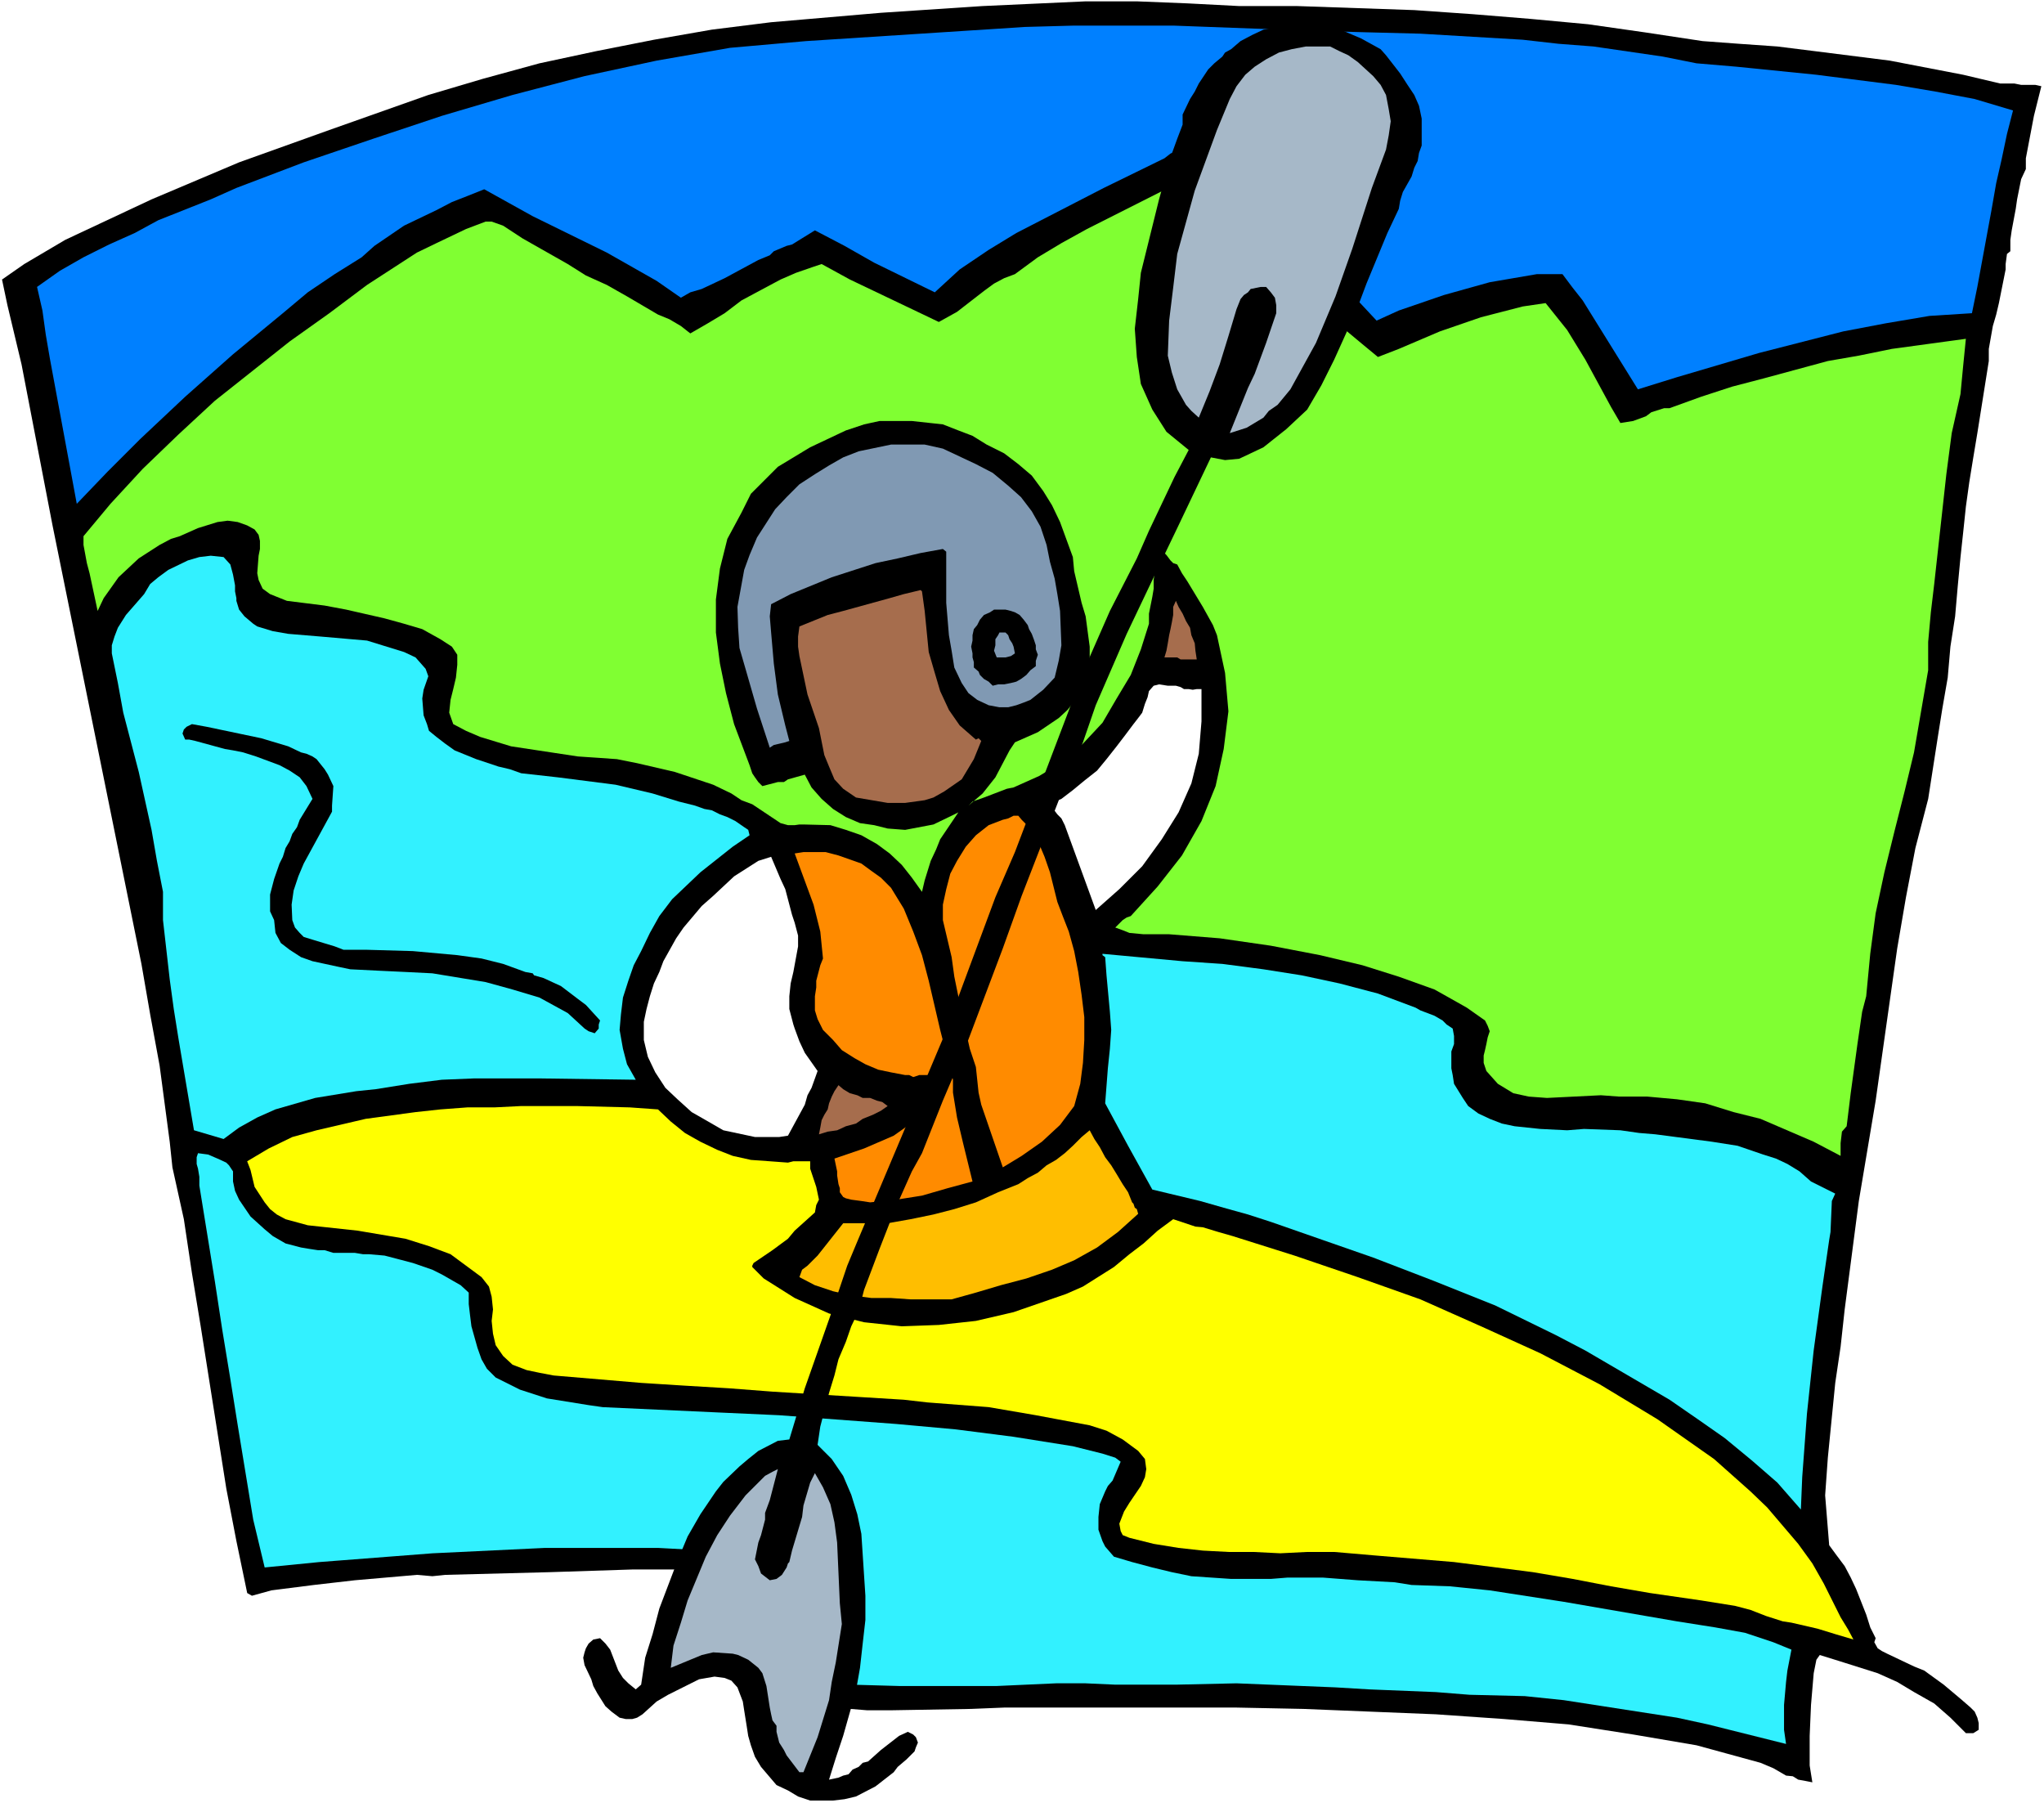
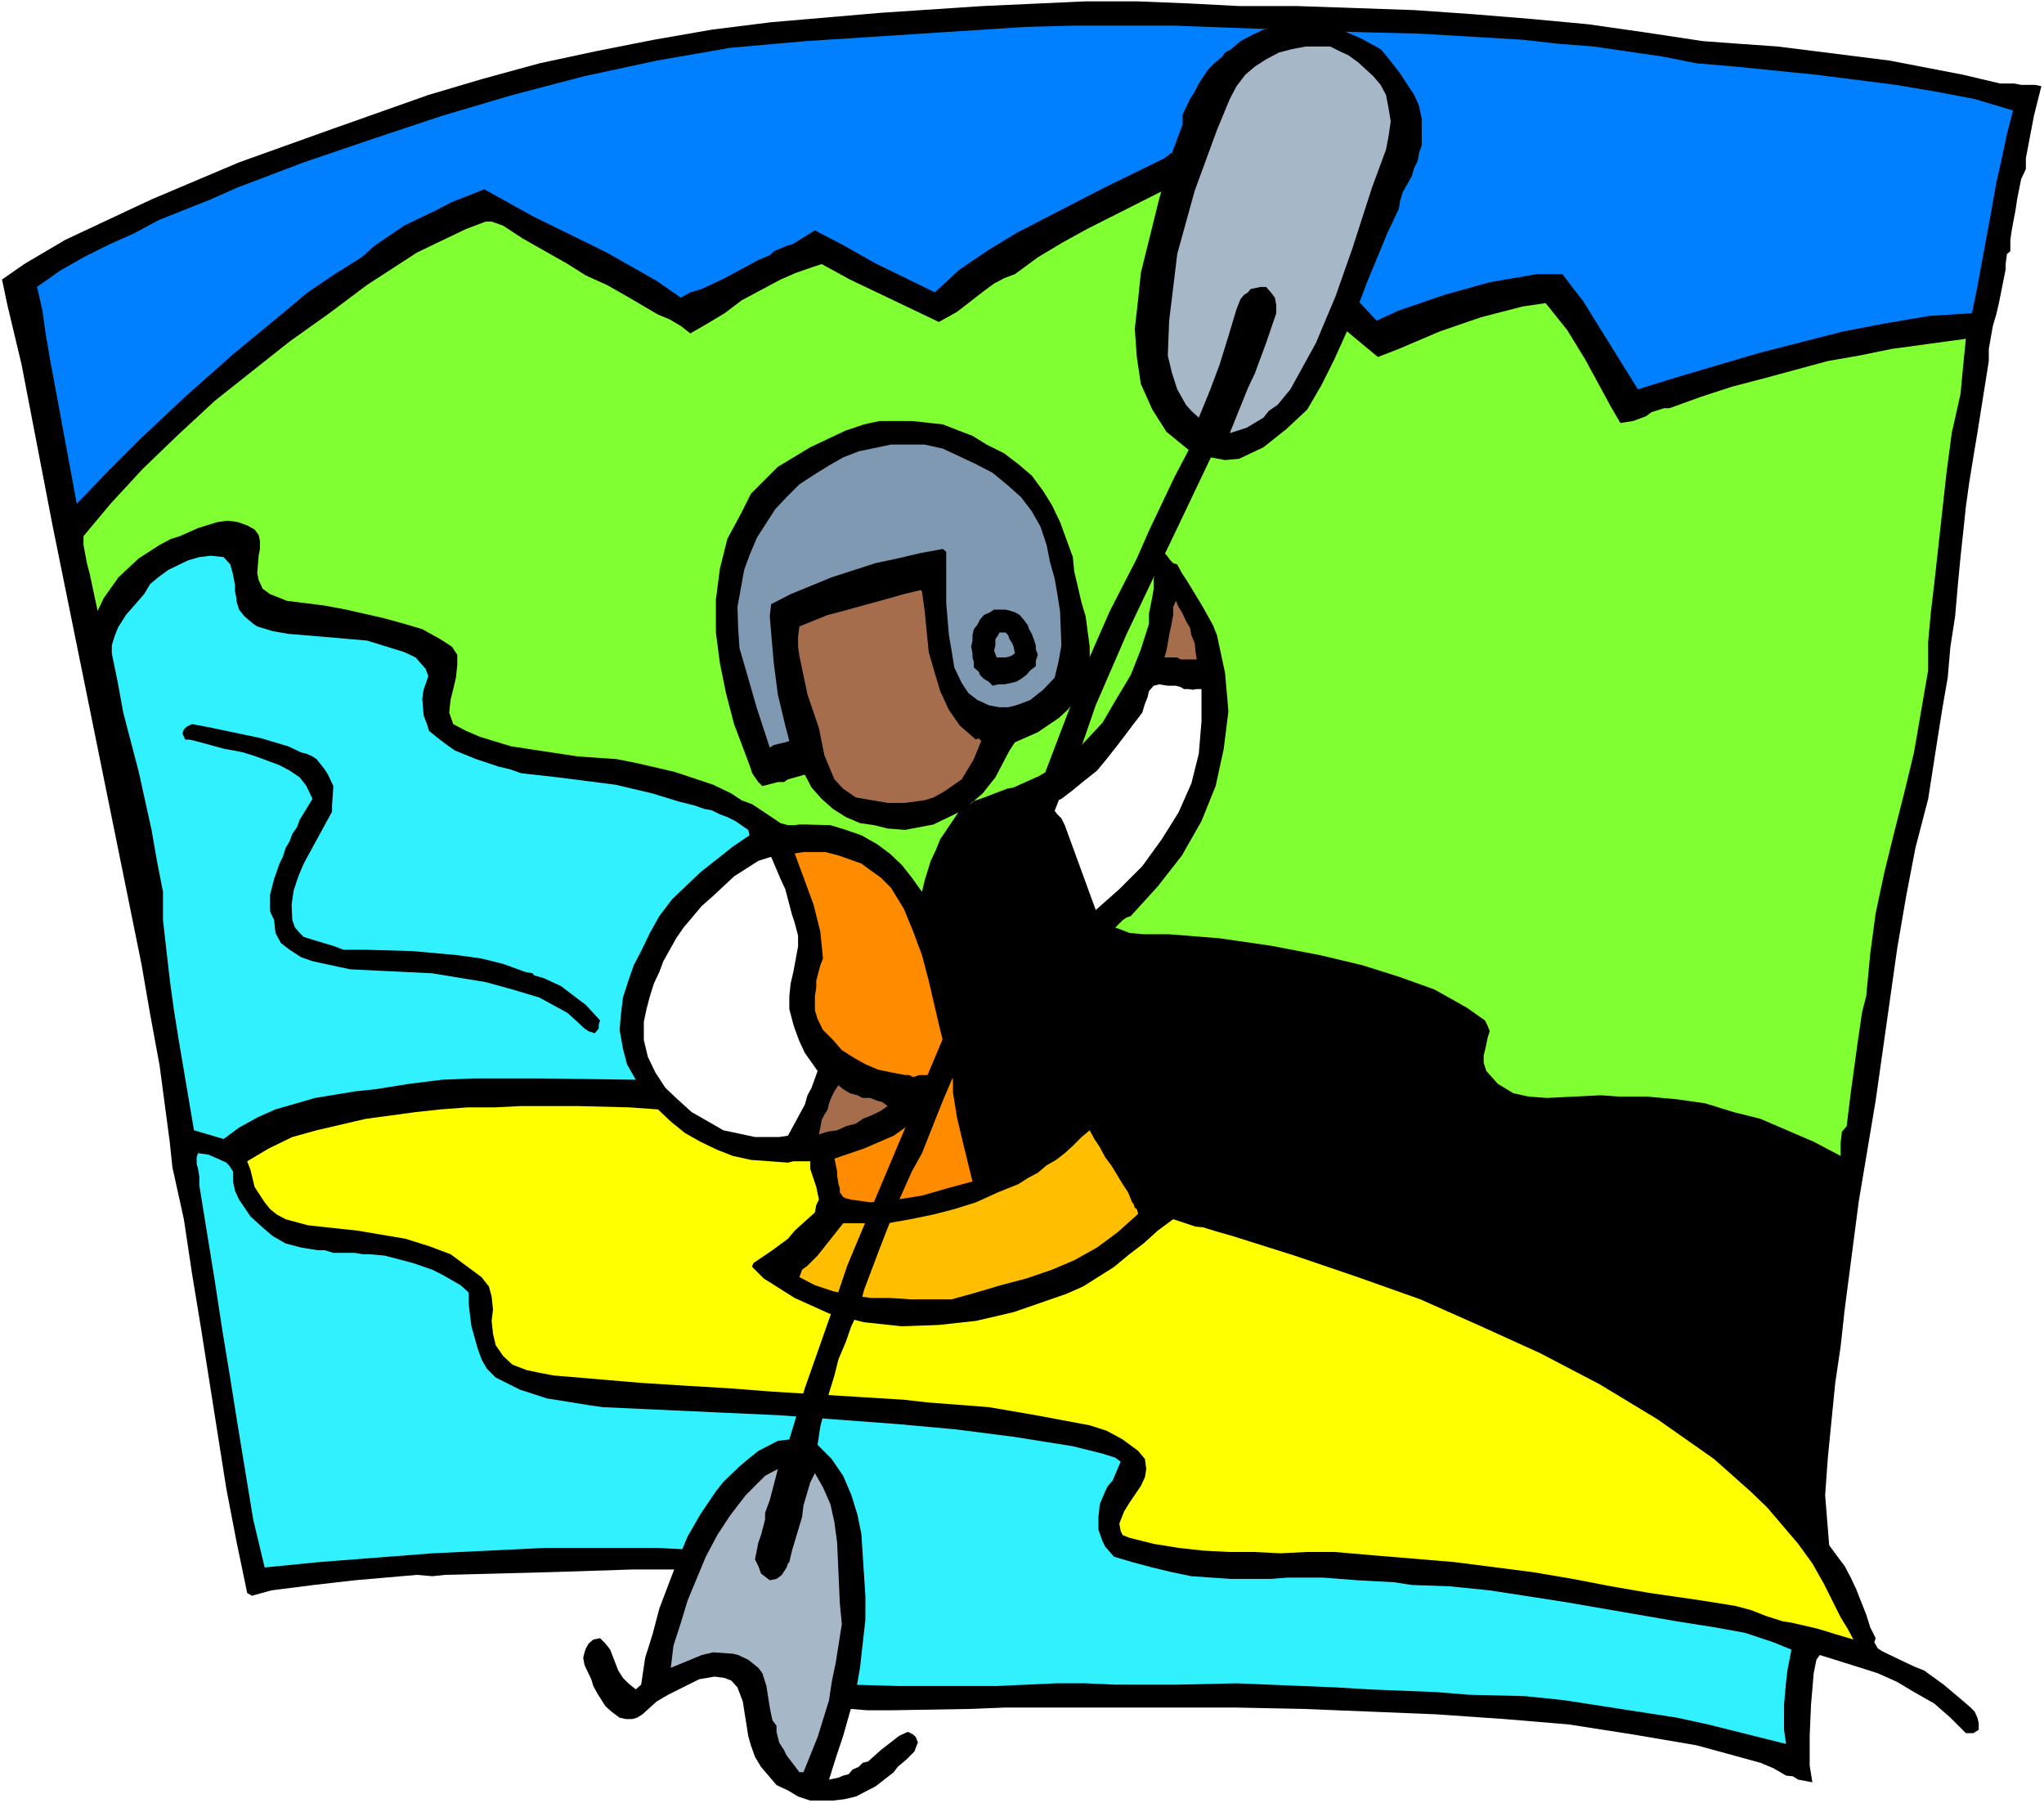
<svg xmlns="http://www.w3.org/2000/svg" xmlns:ns1="http://sodipodi.sourceforge.net/DTD/sodipodi-0.dtd" xmlns:ns2="http://www.inkscape.org/namespaces/inkscape" version="1.0" width="129.766mm" height="114.467mm" id="svg23" ns1:docname="Kayaking 33.wmf">
  <rect width="100%" height="100%" fill="#333333" stroke="none" />
  <ns1:namedview id="namedview23" pagecolor="#ffffff" bordercolor="#000000" borderopacity="0.25" ns2:showpageshadow="2" ns2:pageopacity="0.0" ns2:pagecheckerboard="0" ns2:deskcolor="#d1d1d1" ns2:document-units="mm" />
  <defs id="defs1">
    <pattern id="WMFhbasepattern" patternUnits="userSpaceOnUse" width="6" height="6" x="0" y="0" />
  </defs>
  <path style="fill:#ffffff;fill-opacity:1;fill-rule:evenodd;stroke:none" d="M 0,432.63 H 490.455 V 0 H 0 Z" id="path1" />
  <path style="fill:#000000;fill-opacity:1;fill-rule:evenodd;stroke:none" d="m 5.818,63.351 9.858,-5.818 20.685,-9.697 21.008,-8.889 21.654,-7.757 23.755,-8.404 13.09,-3.879 13.574,-3.717 13.574,-2.909 13.898,-2.747 13.898,-2.424 14.221,-1.778 26.341,-2.263 24.402,-1.616 24.725,-1.131 h 12.282 l 12.12,0.485 12.443,0.646 h 13.898 l 28.118,0.97 13.898,0.97 13.898,1.131 13.898,1.293 13.574,1.939 13.898,2.101 8.726,0.646 9.211,0.646 9.05,1.131 17.938,2.263 17.614,3.394 8.888,2.101 h 3.394 l 1.616,0.323 h 3.394 l 1.454,0.323 -1.778,7.111 -1.939,10.181 v 2.586 l -1.131,2.424 -0.97,4.848 -0.323,2.263 -0.97,5.172 -0.323,2.263 V 60.281 l -0.808,0.646 -0.323,2.424 v 1.293 l -1.616,8.081 -0.646,2.747 -0.808,2.747 -0.97,5.495 v 2.909 l -2.747,17.292 -0.97,5.818 -0.97,5.98 -0.808,5.818 -0.646,6.141 -0.646,5.98 -0.646,6.788 -0.646,7.434 -1.131,7.272 -0.646,7.434 -1.293,7.434 -1.131,7.111 -2.262,14.545 -3.07,11.798 -2.262,11.798 -2.101,12.282 -5.171,36.524 -4.04,24.08 -3.394,26.019 -0.97,8.889 -1.293,8.727 -1.778,17.939 -0.646,9.05 0.97,11.959 1.778,2.424 1.939,2.586 1.454,2.747 1.293,2.747 2.424,6.141 0.97,3.071 1.293,2.586 -0.323,0.97 0.808,1.454 0.97,0.646 1.293,0.646 6.464,3.071 2.424,0.97 4.686,3.394 4.04,3.394 2.424,2.101 0.97,0.97 0.646,1.454 0.323,1.293 v 1.616 l -1.293,0.808 h -0.97 -0.808 l -3.717,-3.717 -3.878,-3.394 -4.848,-2.747 -4.04,-2.424 -4.686,-2.101 -9.211,-2.909 -4.686,-1.454 -0.808,1.131 -0.646,3.232 -0.646,7.596 -0.323,7.434 v 7.111 l 0.646,4.04 -1.616,-0.323 -1.778,-0.323 -1.293,-0.808 -1.616,-0.162 -3.07,-1.778 -3.07,-1.293 -15.352,-4.202 -15.19,-2.586 -15.514,-2.424 -15.514,-1.293 -16.322,-1.131 -31.835,-1.293 -15.998,-0.323 h -55.752 l -7.918,0.323 -18.907,0.323 h -6.141 l -11.797,-0.97 -5.818,-1.131 -5.656,-0.97 -1.454,-0.646 -2.101,-1.778 -1.616,-2.263 -1.293,-3.717 -0.323,-2.747 v -2.747 l 0.323,-2.586 1.939,-4.848 3.07,-4.363 2.101,-1.939 -6.464,-1.454 -6.787,-0.97 -6.787,-0.646 h -13.574 l -19.877,0.646 -25.048,0.646 -3.07,0.323 -3.717,-0.323 -14.867,1.293 -9.858,1.131 -10.181,1.293 -4.686,1.293 -1.131,-0.646 -2.586,-12.444 -2.424,-12.606 L 48.157,318.21 46.056,305.443 44.117,292.514 41.37,280.07 40.723,273.929 38.299,255.667 36.037,243.385 33.936,231.264 12.605,126.056 5.171,87.431 1.778,73.209 1.131,70.139 0.485,67.068 Z" id="path2" />
  <path style="fill:#0080ff;fill-opacity:1;fill-rule:evenodd;stroke:none" d="m 56.722,45.089 16.16,-6.141 16.645,-5.656 16.483,-5.495 16.968,-5.01 17.291,-4.525 17.291,-3.717 17.614,-3.071 18.261,-1.616 52.52,-3.394 11.797,-0.323 h 23.755 l 34.906,1.293 11.797,0.323 12.605,0.323 24.563,1.454 8.565,0.97 8.403,0.646 16.645,2.424 8.08,1.616 9.534,0.808 19.23,1.939 19.069,2.424 9.534,1.616 9.373,1.778 9.211,2.747 -1.454,5.656 -1.293,6.141 -1.293,5.656 -1.131,6.464 -3.394,18.424 -1.293,6.303 -10.181,0.646 -10.504,1.778 -10.181,1.939 -20.2,5.172 -19.715,5.818 -9.373,2.909 -13.251,-21.333 -2.424,-3.071 -2.424,-3.232 h -6.141 l -5.656,0.97 -5.656,0.97 -10.989,3.071 -10.827,3.717 -5.333,2.424 -9.211,-9.858 -8.403,-9.858 -4.363,-5.333 -7.595,-10.505 -3.394,-5.172 -0.97,-0.646 -2.101,-2.263 -0.646,-0.808 -1.293,-0.646 -4.04,2.101 -3.07,1.293 -1.616,0.323 -2.747,1.293 -1.454,1.131 -14.544,7.111 -21.008,10.828 -6.626,4.04 -6.949,4.687 -5.979,5.495 -14.544,-7.111 -7.11,-4.04 -7.11,-3.717 -5.494,3.394 -1.293,0.323 -3.07,1.293 -0.97,0.97 -2.747,1.131 -8.08,4.363 -2.747,1.293 -2.747,1.293 -2.747,0.808 -2.262,1.293 -5.818,-4.04 -11.958,-6.788 -17.776,-8.727 -11.635,-6.464 -4.04,1.616 -3.717,1.454 -3.717,1.939 -7.757,3.717 -7.11,4.848 -3.07,2.747 -6.464,4.04 -6.464,4.363 -5.979,5.01 -11.958,9.858 -11.474,10.181 -10.827,10.181 -7.757,7.757 -7.434,7.757 -6.464,-34.908 -0.97,-5.656 -0.808,-5.818 -1.293,-5.656 5.494,-3.879 5.656,-3.232 6.141,-3.071 6.141,-2.747 5.656,-3.071 12.605,-5.01 z" id="path3" />
  <path style="fill:#80ff32;fill-opacity:1;fill-rule:evenodd;stroke:none" d="m 26.502,120.884 7.757,-8.404 8.565,-8.242 8.726,-8.081 17.938,-14.222 9.534,-6.788 9.05,-6.788 11.958,-7.757 4.686,-2.263 7.11,-3.394 4.686,-1.778 h 1.454 l 2.747,0.97 4.686,3.071 10.827,6.141 4.363,2.747 5.01,2.263 4.848,2.747 7.434,4.363 2.747,1.131 2.747,1.616 2.262,1.778 4.202,-2.424 4.04,-2.424 4.04,-3.071 9.373,-5.01 3.717,-1.616 4.202,-1.454 1.939,-0.646 6.787,3.717 17.614,8.404 3.717,1.778 4.363,-2.424 6.464,-5.01 2.424,-1.778 2.424,-1.293 2.586,-0.97 5.494,-4.04 5.656,-3.394 6.141,-3.394 17.614,-8.889 12.12,-5.495 14.382,20.686 5.656,6.464 9.534,9.212 6.787,5.656 3.717,3.071 5.01,-1.939 9.858,-4.202 9.858,-3.394 10.019,-2.586 5.494,-0.808 5.171,6.464 4.363,7.111 6.141,11.313 2.262,3.879 3.07,-0.485 3.07,-1.131 1.293,-0.97 3.07,-0.97 h 1.293 l 7.595,-2.747 7.434,-2.424 7.434,-1.939 15.514,-4.202 7.434,-1.293 7.918,-1.616 17.776,-2.424 -0.646,6.464 -0.323,3.394 -0.323,3.394 -2.101,9.373 -1.293,9.858 -2.909,26.342 -0.808,6.788 -0.646,7.111 v 6.788 l -3.394,19.716 -2.262,9.373 -2.424,9.535 -2.424,9.858 -2.101,9.858 -1.293,9.697 -0.97,10.181 -0.97,3.717 -1.131,7.757 -1.616,11.798 -0.97,7.919 -1.131,1.293 -0.323,2.747 v 3.071 l -6.464,-3.394 -12.766,-5.495 -6.464,-1.616 -6.787,-2.101 -6.787,-0.97 -7.11,-0.646 h -6.787 l -4.363,-0.323 -12.928,0.646 -4.363,-0.323 -3.717,-0.808 -3.717,-2.263 -2.747,-3.071 -0.646,-1.939 v -1.778 l 0.323,-1.293 0.323,-1.454 0.323,-1.616 0.485,-1.454 -0.485,-1.293 -0.646,-1.293 -4.363,-3.071 -3.717,-2.101 -4.04,-2.263 -8.565,-3.071 -8.726,-2.747 -10.181,-2.424 -11.797,-2.263 -12.282,-1.778 -12.12,-0.97 h -6.141 l -3.394,-0.323 -1.616,-0.646 -1.778,-0.646 1.778,-1.778 0.97,-0.646 0.97,-0.323 6.464,-7.111 5.818,-7.434 4.686,-8.242 3.394,-8.404 1.939,-8.889 1.131,-9.05 -0.808,-9.212 -1.939,-9.05 -0.97,-2.424 -2.424,-4.363 -3.717,-6.141 -1.293,-1.939 -1.131,-2.101 -0.97,-0.323 -0.646,-0.646 -0.97,-1.293 -1.454,-1.454 -0.646,0.323 -0.646,0.646 v 2.101 1.939 l -0.323,2.424 v 2.101 l -0.323,1.939 -0.808,4.04 v 2.424 l -1.939,6.141 -2.424,6.141 -3.394,5.656 -3.394,5.818 -4.686,5.01 -4.848,4.363 -5.656,3.394 -6.141,2.747 -1.616,0.323 -5.494,2.101 -2.747,0.97 -0.97,0.97 3.394,-2.909 3.07,-3.879 3.394,-6.464 1.293,-1.939 5.494,-2.424 5.01,-3.394 2.101,-1.939 1.939,-2.424 1.778,-2.424 0.97,-2.909 0.646,-3.717 v -3.717 l -0.97,-7.272 -0.97,-3.232 -1.778,-7.596 -0.323,-3.394 -3.07,-8.404 -1.939,-4.04 -2.101,-3.394 -2.747,-3.717 -3.232,-2.747 -3.394,-2.586 -4.202,-2.101 -3.394,-2.101 -3.394,-1.293 -3.717,-1.454 -7.434,-0.808 h -7.757 l -3.717,0.808 -4.363,1.454 -8.565,4.04 -7.757,4.687 -3.07,3.071 -3.394,3.394 -2.262,4.525 -3.394,6.303 -1.778,7.111 -0.97,7.434 v 7.919 l 0.97,7.434 1.454,7.111 1.939,7.434 3.717,9.858 0.646,1.939 0.646,0.97 0.808,1.131 0.97,0.97 3.717,-0.97 h 1.454 l 0.97,-0.646 4.04,-1.131 1.616,3.071 2.424,2.747 2.747,2.424 3.07,1.939 3.394,1.454 3.394,0.485 3.232,0.808 4.202,0.323 3.394,-0.646 3.394,-0.646 4.363,-2.101 1.616,-0.808 -4.363,6.464 -0.97,2.424 -1.293,2.747 -1.454,4.687 -0.646,2.747 -2.424,-3.394 -2.424,-3.071 -2.909,-2.747 -3.07,-2.263 -3.717,-2.101 -3.717,-1.293 -3.717,-1.131 -6.464,-0.162 h -0.97 l -1.131,0.162 h -1.616 l -1.778,-0.485 -6.787,-4.525 -2.586,-0.97 -2.424,-1.616 -4.363,-2.101 -9.211,-3.071 -9.05,-2.101 -4.848,-0.97 -4.686,-0.323 -4.686,-0.323 -15.998,-2.424 -7.434,-2.263 -3.394,-1.454 -3.07,-1.616 -0.97,-2.747 0.323,-3.071 0.646,-2.586 0.646,-2.747 0.323,-3.071 v -2.424 l -1.293,-1.939 -2.747,-1.778 -4.363,-2.424 -4.363,-1.293 -4.686,-1.293 -9.211,-2.101 -5.171,-0.97 -9.05,-1.131 -4.04,-1.616 -1.778,-1.293 -0.97,-2.101 -0.323,-1.616 0.323,-4.202 0.323,-1.616 v -1.939 l -0.323,-1.454 -0.97,-1.293 -1.778,-0.97 -2.262,-0.808 -2.424,-0.323 -2.424,0.323 -4.686,1.454 -4.363,1.939 -2.101,0.646 -2.747,1.454 -5.01,3.232 -4.848,4.525 -3.555,5.01 -1.454,3.071 -1.939,-9.05 -0.646,-2.424 -0.808,-4.363 v -2.101 z" id="path4" />
  <path style="fill:#32f1ff;fill-opacity:1;fill-rule:evenodd;stroke:none" d="m 34.582,142.54 1.454,-2.424 1.939,-1.616 2.424,-1.778 4.686,-2.263 2.747,-0.808 2.747,-0.323 3.07,0.323 1.616,1.778 0.646,2.424 0.485,2.586 v 1.454 l 0.323,1.616 v 0.646 l 0.646,2.101 1.293,1.616 2.101,1.778 0.97,0.646 3.717,1.131 3.717,0.646 7.757,0.646 7.434,0.646 3.717,0.323 8.888,2.747 2.747,1.293 1.293,1.454 1.131,1.293 0.646,1.778 -1.131,3.232 -0.323,2.101 0.323,4.04 0.808,2.101 0.485,1.616 1.778,1.454 2.101,1.616 2.262,1.616 5.171,2.101 5.333,1.778 2.747,0.646 2.747,0.97 8.726,0.97 13.898,1.778 8.888,2.101 6.302,1.939 3.878,0.97 2.262,0.808 1.778,0.323 1.939,0.97 1.778,0.646 1.939,0.97 2.101,1.454 0.97,0.646 0.323,1.293 -4.04,2.747 -7.757,6.141 -6.787,6.464 -3.07,4.04 -2.262,4.04 -2.101,4.363 -1.778,3.394 -1.293,3.717 -1.293,4.04 -0.485,4.04 -0.323,3.717 0.808,4.525 0.97,3.717 2.101,3.717 -23.432,-0.323 h -15.19 l -7.918,0.323 -7.757,0.97 -8.08,1.293 -4.686,0.485 -9.858,1.616 -9.534,2.747 -4.363,1.939 -4.363,2.424 -3.717,2.747 -7.11,-2.101 -3.717,-21.979 -1.131,-7.111 -0.97,-7.111 -1.616,-14.222 v -6.788 l -1.454,-7.434 -1.293,-7.434 -3.07,-13.898 -3.717,-14.222 -1.293,-7.111 -1.454,-7.111 v -1.939 l 0.646,-2.101 0.808,-2.101 1.939,-3.071 z" id="path5" />
  <path style="fill:#32f1ff;fill-opacity:1;fill-rule:evenodd;stroke:none" d="m 47.51,276.677 2.424,0.323 2.262,0.97 2.101,0.97 0.646,0.646 0.97,1.454 v 2.424 l 0.485,2.263 0.97,2.101 2.747,4.04 3.394,3.071 1.939,1.616 3.07,1.778 3.717,0.97 1.939,0.323 2.101,0.323 h 1.616 l 2.101,0.646 h 5.171 l 1.939,0.323 H 88.557 l 3.717,0.323 6.787,1.778 4.686,1.616 2.262,1.131 4.525,2.586 1.939,1.778 v 2.747 l 0.323,2.747 0.323,2.586 1.454,5.172 0.97,2.747 1.293,2.263 2.101,2.101 5.818,2.909 6.464,2.101 10.019,1.616 3.394,0.485 28.118,1.293 14.221,0.646 28.118,2.101 14.221,1.293 13.898,1.778 14.221,2.263 7.11,1.778 3.07,0.97 1.293,0.97 -1.939,4.525 -1.131,1.293 -0.646,1.293 -1.293,3.071 -0.323,3.071 v 1.616 1.454 l 0.97,2.747 0.646,1.293 2.101,2.424 4.363,1.293 4.848,1.293 4.686,1.131 4.686,0.97 9.534,0.646 h 9.534 l 4.04,-0.323 h 8.403 l 8.403,0.646 8.888,0.485 4.04,0.646 9.211,0.323 9.534,0.97 17.776,2.747 27.149,4.687 9.211,1.454 7.11,1.293 6.787,2.263 4.363,1.778 -0.97,5.01 -0.323,2.747 -0.485,5.495 v 5.98 l 0.485,3.394 -18.746,-4.687 -7.434,-1.616 -27.149,-4.202 -9.373,-0.97 -13.251,-0.323 -8.08,-0.646 -15.998,-0.646 -8.08,-0.485 -23.755,-0.97 -14.544,0.323 H 267.609 l -7.11,-0.323 h -7.11 l -7.11,0.323 -7.11,0.323 h -5.818 -11.797 -5.818 l -11.474,-0.323 -11.15,-0.97 -4.363,-0.646 -1.778,-0.323 -2.262,-1.131 -1.131,-0.646 -0.646,-0.97 -0.646,-2.747 0.323,-2.424 0.646,-2.263 0.97,-2.101 1.454,-2.263 3.394,-3.717 1.616,-1.778 1.131,-1.293 v -1.293 l -1.131,-3.071 -2.262,-1.454 -2.424,-0.646 -2.424,-0.97 -7.434,-1.131 -18.261,-0.97 h -13.251 -13.898 l -26.987,1.293 -27.149,2.101 -13.09,1.293 -2.747,-11.474 -3.717,-22.625 -1.778,-11.151 -1.939,-11.798 -1.778,-11.636 -3.717,-22.949 V 282.333 l -0.323,-1.939 -0.323,-1.131 v -0.646 -0.97 z" id="path6" />
  <path style="fill:#000000;fill-opacity:1;fill-rule:evenodd;stroke:none" d="m 46.056,173.731 3.555,0.646 13.09,2.747 6.464,1.939 3.07,1.454 1.293,0.323 1.454,0.646 0.97,0.646 1.939,2.424 0.808,1.293 1.293,2.747 -0.323,4.687 v 1.454 l -6.787,12.444 -1.293,3.071 -1.131,3.394 -0.485,3.394 0.162,3.717 0.646,1.778 1.131,1.293 0.97,0.97 2.101,0.646 5.333,1.616 2.101,0.808 h 5.333 l 11.312,0.323 10.666,0.97 5.818,0.808 5.171,1.293 5.333,1.939 1.778,0.323 0.323,0.485 2.262,0.646 4.202,1.939 4.04,3.071 1.939,1.454 3.394,3.717 -0.323,0.97 v 0.97 l -0.97,1.131 -1.454,-0.485 -0.97,-0.646 -4.04,-3.717 -6.787,-3.717 -6.464,-1.939 -6.464,-1.778 -12.766,-2.101 -6.464,-0.323 -6.787,-0.323 -6.464,-0.323 -3.07,-0.646 -5.979,-1.293 -2.747,-0.97 -2.747,-1.778 -2.101,-1.616 -1.293,-2.424 -0.323,-3.071 -0.97,-2.101 v -1.939 -2.101 l 0.97,-3.717 1.293,-3.717 0.808,-1.616 0.646,-2.101 0.97,-1.616 0.646,-1.778 1.131,-1.616 0.646,-1.778 3.07,-5.01 -1.454,-3.071 -1.616,-2.101 -2.424,-1.616 -2.424,-1.293 -5.656,-2.101 -3.07,-0.97 -2.424,-0.485 -1.939,-0.323 -7.11,-1.939 -1.454,-0.323 H 44.44 l -0.646,-1.454 0.323,-0.97 0.646,-0.646 z" id="path7" />
  <path style="fill:#ffff00;fill-opacity:1;fill-rule:evenodd;stroke:none" d="m 105.686,266.172 6.464,-0.485 h 6.464 l 6.464,-0.323 h 6.787 6.464 l 12.766,0.323 6.787,0.485 3.07,2.909 3.394,2.747 3.717,2.101 4.04,1.939 3.717,1.454 4.363,0.97 4.525,0.323 4.363,0.323 1.293,-0.323 h 2.747 1.293 v 1.778 l 1.454,4.363 0.646,3.071 -0.646,1.293 -0.323,1.778 -4.848,4.363 -1.616,1.939 -3.717,2.747 -4.525,3.071 -0.323,0.646 v 0.323 l 2.747,2.747 7.434,4.687 8.242,3.717 8.403,2.101 9.05,0.97 8.888,-0.323 8.888,-0.97 9.05,-2.101 12.605,-4.363 4.04,-1.778 7.434,-4.687 3.717,-3.071 3.394,-2.586 3.394,-3.071 3.717,-2.747 5.333,1.778 1.778,0.162 3.717,1.131 3.394,0.97 14.867,4.687 15.19,5.172 15.029,5.333 14.544,6.464 14.221,6.464 14.221,7.434 13.898,8.404 13.574,9.535 8.726,7.757 4.04,3.879 3.717,4.363 3.717,4.363 3.394,4.687 2.747,4.848 4.04,8.081 1.778,2.909 1.293,2.424 -4.363,-1.293 -4.202,-1.293 -6.302,-1.454 -2.101,-0.323 -4.04,-1.293 -3.717,-1.454 -3.717,-0.97 -8.08,-1.293 -12.282,-1.778 -9.373,-1.616 -9.211,-1.778 -9.534,-1.616 -18.907,-2.424 -19.392,-1.616 -9.373,-0.808 h -6.464 l -6.464,0.323 -6.464,-0.323 h -5.979 l -6.141,-0.323 -5.818,-0.646 -5.979,-0.97 -5.818,-1.454 -1.616,-0.646 -0.485,-0.97 -0.323,-1.778 1.131,-2.909 1.293,-2.101 2.747,-4.04 0.97,-2.101 0.323,-1.939 -0.323,-2.424 -1.616,-1.939 -3.717,-2.747 -3.878,-2.101 -4.04,-1.293 -12.928,-2.424 -11.312,-1.939 -14.706,-1.131 -5.656,-0.646 -10.504,-0.646 -21.008,-1.293 -10.504,-0.808 -10.827,-0.646 -10.181,-0.646 -21.008,-1.778 -3.394,-0.646 -3.07,-0.646 -3.394,-1.293 -2.262,-2.101 -1.778,-2.586 -0.646,-2.747 -0.323,-3.071 0.323,-2.747 -0.323,-3.071 -0.646,-2.424 -1.778,-2.263 -7.434,-5.495 -5.171,-1.939 -5.656,-1.778 -11.474,-1.939 -11.958,-1.293 -5.333,-1.454 -2.101,-1.131 -1.616,-1.293 -1.293,-1.616 -2.424,-3.717 -0.97,-4.04 -0.808,-2.101 5.171,-3.071 5.656,-2.747 5.818,-1.616 11.797,-2.747 11.958,-1.616 z" id="path8" />
  <path style="fill:#ffffff;fill-opacity:1;fill-rule:evenodd;stroke:none" d="m 164.024,222.537 4.363,-5.172 2.747,-2.424 5.01,-4.687 5.818,-3.717 3.07,-0.97 2.262,5.333 1.131,2.424 1.616,6.141 0.646,1.939 0.808,3.071 v 2.586 l -1.131,6.141 -0.646,2.747 -0.323,3.071 v 3.071 l 0.97,3.717 0.323,0.97 1.131,3.071 1.293,2.747 3.07,4.363 -1.454,4.04 -0.97,1.778 -0.646,2.263 -4.04,7.434 -2.101,0.323 h -1.616 -2.101 -2.101 l -7.595,-1.616 -4.202,-2.424 -3.394,-1.939 -3.394,-3.071 -2.909,-2.747 -2.424,-3.717 -1.778,-3.717 -0.97,-4.04 v -4.363 l 0.646,-3.071 0.808,-3.071 0.97,-3.071 1.293,-2.747 0.97,-2.586 3.07,-5.495 z" id="path9" />
  <path style="fill:#8099b3;fill-opacity:1;fill-rule:evenodd;stroke:none" d="m 195.536,113.774 3.394,-2.101 3.394,-1.939 3.717,-1.454 7.757,-1.616 h 4.04 4.04 l 4.363,0.97 7.918,3.717 4.04,2.101 3.717,3.071 3.07,2.747 2.586,3.394 2.101,3.717 1.454,4.363 0.808,4.04 1.131,4.04 0.646,3.717 0.646,4.04 0.323,8.242 -0.646,3.717 -0.97,4.04 -2.747,2.909 -3.07,2.424 -1.616,0.646 -1.778,0.646 -1.939,0.485 h -2.101 l -2.586,-0.485 -2.747,-1.293 -2.101,-1.616 -1.616,-2.424 -1.778,-3.717 -0.646,-4.04 -0.646,-3.717 -0.646,-7.757 v -12.282 l -0.808,-0.646 -5.333,0.97 -5.494,1.293 -5.333,1.131 -10.504,3.394 -9.858,4.04 -4.686,2.424 -0.323,2.909 0.323,3.879 0.646,7.434 0.97,7.434 1.778,7.434 0.97,3.717 -0.97,0.323 -2.747,0.646 -0.97,0.646 -3.07,-9.373 -2.747,-9.535 -1.454,-5.01 -0.323,-4.848 -0.162,-5.01 1.616,-8.889 1.293,-3.555 1.778,-4.202 4.363,-6.788 2.747,-2.909 3.07,-3.071 z" id="path10" />
  <path style="fill:#ffbe00;fill-opacity:1;fill-rule:evenodd;stroke:none" d="m 196.182,301.241 6.141,-7.757 h 5.333 5.333 l 5.494,-0.97 5.494,-1.131 5.01,-1.293 5.171,-1.616 5.333,-2.424 4.848,-1.939 2.262,-1.454 2.424,-1.293 2.101,-1.778 2.262,-1.293 2.101,-1.616 1.939,-1.778 2.101,-2.101 1.939,-1.616 1.131,2.101 1.293,1.939 1.293,2.424 1.454,1.939 1.293,2.101 1.454,2.424 1.293,1.939 0.97,2.424 0.323,0.323 0.323,0.97 0.485,0.323 0.323,1.131 -4.848,4.363 -5.01,3.717 -5.494,3.071 -5.333,2.263 -6.141,2.101 -6.141,1.616 -5.979,1.778 -5.818,1.616 h -5.01 -4.848 l -4.686,-0.323 h -4.686 l -4.848,-0.646 -4.363,-0.97 -4.363,-1.454 -3.717,-1.939 0.646,-1.778 1.293,-0.97 0.97,-0.97 z" id="path11" />
  <path style="fill:#ff8b00;fill-opacity:1;fill-rule:evenodd;stroke:none" d="m 192.789,204.437 h 2.747 2.586 l 3.07,0.808 5.494,1.939 2.424,1.778 2.262,1.616 2.424,2.424 3.07,5.01 2.262,5.495 2.101,5.656 1.616,6.141 2.747,11.798 3.07,11.959 v 3.071 l 0.97,5.98 1.454,6.141 2.262,9.212 -5.979,1.616 -6.141,1.778 -6.141,0.97 -6.302,0.646 -2.101,-0.323 -2.424,-0.323 -1.293,-0.323 -0.646,-0.323 -0.808,-1.131 v -0.97 l -0.323,-0.97 -0.323,-2.101 v -0.97 l -0.646,-3.071 7.11,-2.424 7.11,-3.071 6.141,-4.363 5.656,-5.01 0.323,-2.101 v -2.263 l -1.293,-0.808 h -0.97 -3.717 l -1.454,0.485 -0.97,-0.485 h -0.97 l -3.394,-0.646 -3.07,-0.646 -3.07,-1.293 -2.586,-1.454 -3.07,-1.939 -2.101,-2.424 -2.424,-2.424 -1.293,-2.586 -0.646,-2.101 v -3.394 l 0.323,-2.101 v -1.616 l 0.97,-3.717 0.646,-1.616 -0.646,-6.464 -1.616,-6.464 -4.525,-12.282 z" id="path12" />
  <path style="fill:#a66d4d;fill-opacity:1;fill-rule:evenodd;stroke:none" d="m 201.192,260.354 1.131,0.97 1.616,0.97 1.778,0.485 1.293,0.646 h 1.778 l 1.616,0.646 1.293,0.323 1.293,0.97 -1.616,1.131 -1.939,0.97 -2.424,0.97 -1.616,1.131 -2.424,0.646 -2.101,0.97 -2.262,0.323 -2.101,0.646 0.323,-1.616 0.323,-1.778 0.646,-1.293 0.808,-1.293 0.323,-1.454 0.646,-1.616 0.646,-1.293 z" id="path13" />
  <path style="fill:#a66d4d;fill-opacity:1;fill-rule:evenodd;stroke:none" d="m 191.819,150.297 6.787,-2.747 3.717,-0.97 11.15,-3.071 3.394,-0.97 4.04,-0.97 0.323,0.323 0.646,4.687 0.97,9.858 1.454,5.01 1.293,4.363 2.101,4.525 2.586,3.717 3.878,3.394 0.646,-0.323 0.646,0.646 -1.778,4.363 -2.909,4.848 -4.202,2.909 -2.586,1.454 -2.101,0.646 -4.686,0.646 h -4.202 l -7.595,-1.293 -3.07,-2.101 -2.101,-2.263 -1.293,-3.071 -1.131,-2.747 -1.293,-6.464 -2.747,-8.081 -1.939,-9.212 -0.323,-2.263 v -2.424 z" id="path14" />
-   <path style="fill:#ff8b00;fill-opacity:1;fill-rule:evenodd;stroke:none" d="m 240.622,196.68 1.293,-0.323 1.293,-0.646 h 1.131 l 0.808,0.97 2.424,2.424 1.778,3.394 1.293,3.071 1.293,3.717 1.778,7.111 1.293,3.394 1.454,3.717 1.293,4.687 0.97,5.01 0.808,5.495 0.646,5.333 v 5.495 l -0.323,5.495 -0.646,5.01 -1.454,5.333 -3.394,4.525 -4.363,4.04 -4.848,3.394 -4.525,2.747 -5.171,-15.03 -0.646,-2.909 -0.323,-3.071 -0.323,-3.071 -1.454,-4.363 -1.939,-8.565 -1.778,-8.727 -0.646,-4.687 -2.101,-8.889 v -3.717 l 0.808,-3.717 0.97,-3.717 1.616,-3.071 2.101,-3.394 2.424,-2.747 3.07,-2.424 z" id="path15" />
  <path style="fill:#000000;fill-opacity:1;fill-rule:evenodd;stroke:none" d="m 237.552,146.904 0.97,-0.646 h 1.293 1.454 l 1.293,0.323 0.97,0.323 1.131,0.646 0.97,1.131 0.97,1.293 0.323,0.97 0.646,1.131 0.485,1.293 0.485,1.454 v 0.97 l 0.485,1.293 -0.485,1.454 v 1.293 l -1.293,0.97 -0.97,1.131 -1.293,0.97 -1.131,0.646 -1.293,0.323 -1.616,0.323 h -1.454 l -1.293,0.323 -0.97,-0.97 -1.131,-0.646 -0.97,-0.97 -0.323,-0.808 -1.131,-0.97 v -1.293 l -0.323,-1.131 v -0.97 l -0.323,-1.616 0.323,-1.454 v -1.293 l 0.323,-1.454 0.808,-0.97 0.646,-1.293 0.97,-1.131 z" id="path16" />
  <path style="fill:#8099b3;fill-opacity:1;fill-rule:evenodd;stroke:none" d="m 239.491,152.398 0.323,-0.646 h 0.808 0.646 l 0.646,0.646 0.323,0.97 0.646,0.97 0.323,0.808 0.323,1.616 -0.97,0.646 -1.293,0.323 h -1.131 -0.97 l -0.646,-1.616 0.323,-1.293 v -1.454 z" id="path17" />
  <path style="fill:#ffffff;fill-opacity:1;fill-rule:evenodd;stroke:none" d="m 251.611,192.963 3.07,-1.293 2.747,-2.101 2.747,-2.263 3.07,-2.424 2.262,-2.747 2.424,-3.071 2.101,-2.747 1.939,-2.586 1.131,-1.454 0.97,-1.293 0.646,-2.101 0.646,-1.616 0.323,-1.454 1.131,-1.293 1.293,-0.323 2.101,0.323 h 0.97 0.97 l 1.131,0.323 0.808,0.485 h 1.131 l 0.97,0.162 0.97,-0.162 h 1.131 v 7.757 l -0.646,7.757 -1.778,7.111 -3.07,6.949 -4.04,6.464 -4.686,6.464 -5.494,5.495 -5.656,5.01 -7.434,-20.363 -0.808,-1.616 -0.97,-0.97 -0.97,-1.293 z" id="path18" />
-   <path style="fill:#32f1ff;fill-opacity:1;fill-rule:evenodd;stroke:none" d="m 265.185,229.648 -0.646,-0.485 v -0.323 l 19.23,1.778 9.534,0.646 9.858,1.293 9.211,1.454 9.05,1.939 9.211,2.424 9.05,3.394 1.131,0.646 3.394,1.293 1.939,1.131 0.97,0.97 1.454,0.97 0.323,1.778 v 1.939 l -0.646,1.778 v 1.939 2.101 l 0.323,1.616 0.323,2.101 2.101,3.394 1.293,1.939 2.424,1.778 2.747,1.293 2.909,1.131 3.07,0.646 6.141,0.646 6.464,0.323 4.04,-0.323 8.726,0.323 4.525,0.646 3.878,0.323 13.574,1.778 6.141,0.97 6.141,2.101 3.07,0.97 2.747,1.293 2.909,1.778 2.747,2.424 5.818,2.909 -0.808,1.778 -0.323,7.434 -0.323,1.939 -1.616,11.151 -2.101,15.353 -1.616,15.191 -1.131,15.191 -0.323,7.757 -5.656,-6.464 -6.141,-5.333 -6.464,-5.333 -6.464,-4.525 -6.787,-4.687 -20.2,-11.798 -7.11,-3.717 -14.544,-7.111 -14.544,-5.818 -14.706,-5.656 -24.563,-8.565 -5.494,-1.778 -5.818,-1.616 -5.656,-1.616 -11.474,-2.747 -5.818,-10.505 -5.494,-10.181 0.646,-8.404 0.485,-4.687 0.323,-4.525 -0.323,-4.363 -0.808,-8.727 z" id="path19" />
  <path style="fill:#a66d4d;fill-opacity:1;fill-rule:evenodd;stroke:none" d="m 282.153,144.156 0.646,1.454 0.97,1.616 0.808,1.778 0.97,1.616 0.323,1.778 0.808,1.939 0.162,1.778 0.323,2.101 h -0.97 -0.97 -1.131 -0.808 l -0.808,-0.485 h -0.97 -0.97 -1.131 l 0.485,-1.616 0.323,-1.778 0.323,-1.939 0.323,-1.454 0.323,-1.616 0.323,-1.778 v -1.939 z" id="path20" />
  <path style="fill:#000000;fill-opacity:1;fill-rule:evenodd;stroke:none" d="m 141.238,394.329 1.131,-0.97 1.616,-0.323 1.293,1.293 1.131,1.454 1.939,5.01 1.131,1.778 1.293,1.293 1.778,1.454 1.293,-1.131 0.97,-6.464 1.778,-5.656 1.616,-6.141 4.363,-11.474 2.424,-5.818 3.07,-5.333 3.717,-5.495 1.778,-2.263 3.878,-3.717 2.101,-1.778 2.424,-1.939 4.686,-2.424 2.747,-0.323 3.717,-12.282 6.141,-17.454 4.04,-11.959 2.424,-5.818 20.523,-48.645 12.605,-33.938 4.686,-10.828 16.968,-44.604 5.818,-13.252 6.464,-12.606 2.909,-6.626 3.07,-6.464 3.07,-6.464 3.394,-6.464 -5.333,-4.363 -3.394,-5.333 -2.747,-6.141 -0.97,-6.464 -0.485,-6.788 0.808,-7.111 0.646,-6.303 4.363,-17.616 3.07,-10.989 1.293,-3.555 1.293,-3.394 v -2.424 l 1.778,-3.717 1.131,-1.778 0.97,-1.939 2.262,-3.394 1.454,-1.454 1.939,-1.616 0.646,-0.97 1.454,-0.808 2.262,-1.939 2.747,-1.454 2.747,-1.293 3.394,-0.646 3.07,-0.646 3.07,-0.485 3.07,0.485 3.394,0.646 h 0.97 l 6.464,2.747 4.686,2.586 1.293,1.454 3.394,4.363 1.778,2.747 1.616,2.424 1.131,2.586 0.646,3.071 v 3.071 3.394 l -0.646,1.778 -0.323,1.939 -0.808,1.616 -0.646,2.101 -2.101,3.717 -0.646,2.101 -0.323,1.939 -2.747,5.818 -5.01,12.121 -2.424,6.464 -5.333,11.798 -3.07,6.141 -3.394,5.818 -5.01,4.687 -5.494,4.363 -3.07,1.454 -2.747,1.293 -3.394,0.323 -3.394,-0.646 -8.08,16.969 -4.04,8.404 -8.08,16.969 -7.434,17.131 -3.07,8.889 -5.171,12.282 -9.534,24.565 -4.525,12.606 -9.211,24.403 -5.171,12.121 -5.01,12.606 -2.424,4.363 -4.04,9.05 -3.717,9.535 -3.717,9.858 -1.293,5.01 -1.778,3.717 -1.293,3.717 -1.778,4.202 -0.97,3.879 -1.293,4.202 -2.101,8.081 -0.646,4.363 3.394,3.394 2.747,4.04 1.939,4.525 1.454,4.687 0.97,4.687 0.97,14.868 v 5.818 l -0.646,5.656 -0.646,5.818 -0.97,5.495 -3.07,10.828 -1.778,5.333 -1.616,5.172 2.262,-0.485 1.131,-0.485 1.293,-0.323 0.97,-1.131 1.454,-0.646 0.97,-0.97 1.293,-0.323 3.07,-2.747 4.363,-3.394 2.101,-0.97 1.293,0.646 0.646,0.646 0.485,1.293 -0.485,1.131 -0.323,0.97 -0.97,0.97 -0.97,0.97 -2.101,1.778 -0.97,1.293 -4.363,3.394 -4.686,2.424 -2.747,0.646 -2.747,0.323 h -2.747 -2.747 l -2.909,-0.97 -2.424,-1.454 -2.747,-1.293 -3.717,-4.363 -1.454,-2.424 -0.97,-2.747 -0.646,-2.263 -0.323,-2.101 -0.646,-4.04 -0.323,-2.101 -1.293,-3.394 -1.454,-1.616 -1.616,-0.646 -2.424,-0.323 -3.717,0.646 -7.434,3.717 -2.747,1.616 -3.394,3.071 -1.293,0.808 -1.131,0.323 h -1.616 l -1.454,-0.323 -1.939,-1.454 -1.454,-1.293 -1.939,-3.071 -0.97,-1.778 -0.485,-1.616 -1.616,-3.394 -0.323,-1.778 0.323,-1.293 0.323,-0.97 z" id="path21" />
  <path style="fill:#a6b8c8;fill-opacity:1;fill-rule:evenodd;stroke:none" d="m 178.891,358.775 4.686,-4.687 1.778,-0.97 1.293,-0.646 -1.939,7.434 -1.131,3.071 v 1.616 l -0.97,3.717 -0.646,1.778 -0.808,4.04 0.808,1.616 0.646,1.778 2.101,1.616 1.616,-0.323 1.293,-0.97 1.131,-1.778 0.323,-0.97 0.323,-0.323 0.646,-2.747 2.424,-8.081 0.323,-2.747 1.616,-5.495 1.131,-2.263 1.939,3.394 1.778,4.04 0.97,4.363 0.646,4.848 0.646,14.545 0.485,5.01 -1.454,9.212 -0.97,4.687 -0.646,4.363 -2.747,8.889 -3.394,8.404 h -0.97 l -3.07,-4.04 -0.646,-1.293 -1.131,-1.778 -0.323,-1.293 -0.323,-1.293 v -1.454 l -0.97,-1.293 -0.323,-1.454 -0.323,-1.616 -0.808,-5.172 -0.97,-3.071 -0.97,-1.293 -2.424,-1.939 -2.424,-1.131 -1.293,-0.323 -4.686,-0.323 -2.747,0.646 -7.434,3.071 0.646,-5.333 1.778,-5.495 1.616,-5.333 4.363,-10.505 2.747,-5.172 3.07,-4.687 z" id="path22" />
  <path style="fill:#a6b8c8;fill-opacity:1;fill-rule:evenodd;stroke:none" d="m 295.081,23.757 1.616,-3.071 2.101,-2.747 2.262,-1.939 2.747,-1.778 3.07,-1.616 3.07,-0.808 3.394,-0.646 h 3.394 2.424 l 2.262,1.131 2.101,0.97 2.262,1.616 3.717,3.394 1.778,2.101 1.293,2.424 0.646,3.394 0.485,2.909 -0.485,3.394 -0.646,3.394 -3.394,9.212 -4.686,14.545 -4.04,11.474 -4.686,11.151 -6.141,11.151 -3.07,3.717 -2.101,1.454 -1.293,1.616 -4.04,2.424 -4.04,1.293 4.363,-10.828 1.616,-3.394 2.747,-7.434 2.424,-7.111 v -0.97 -0.97 l -0.323,-1.778 -0.97,-1.293 -1.131,-1.293 h -1.293 l -2.424,0.485 -0.646,0.808 -0.97,0.646 -0.808,0.97 -0.97,2.424 -1.939,6.464 -2.101,6.788 -2.424,6.464 -2.586,6.303 -1.778,-1.616 -1.293,-1.454 -2.101,-3.717 -1.293,-4.04 -0.97,-4.04 0.323,-8.404 0.97,-7.919 0.97,-8.081 4.202,-15.191 5.333,-14.545 z" id="path23" />
</svg>